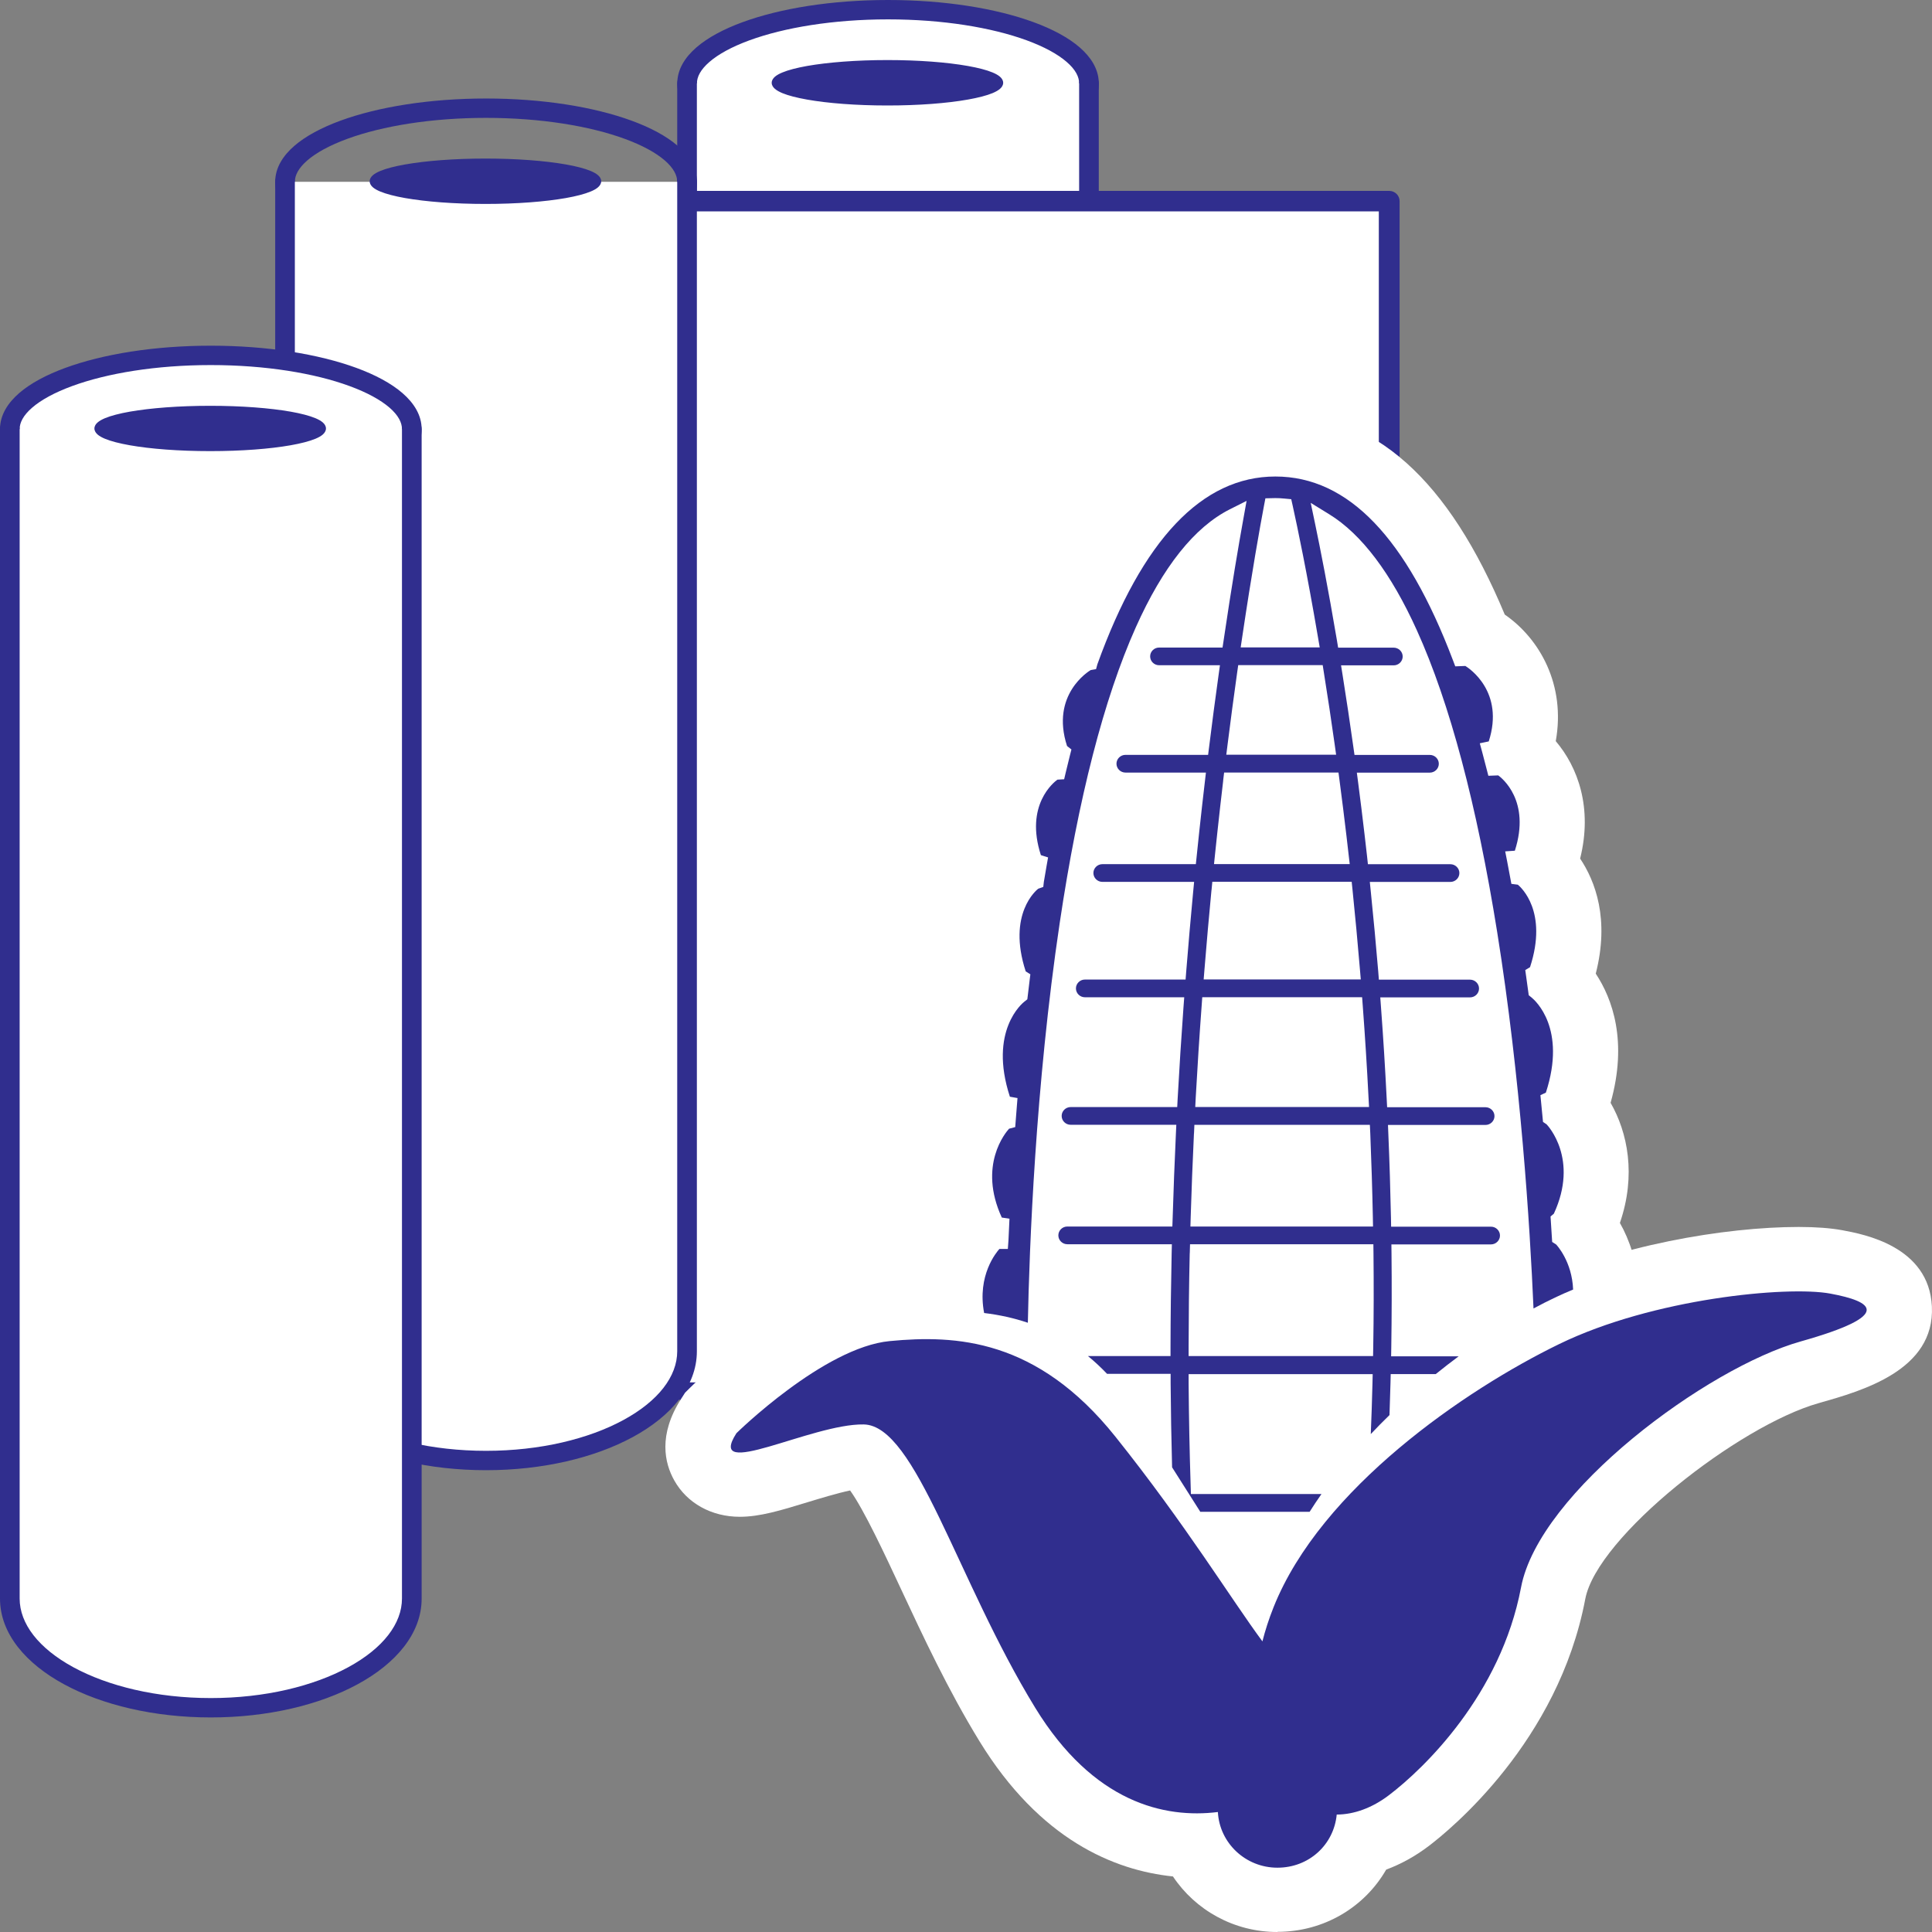
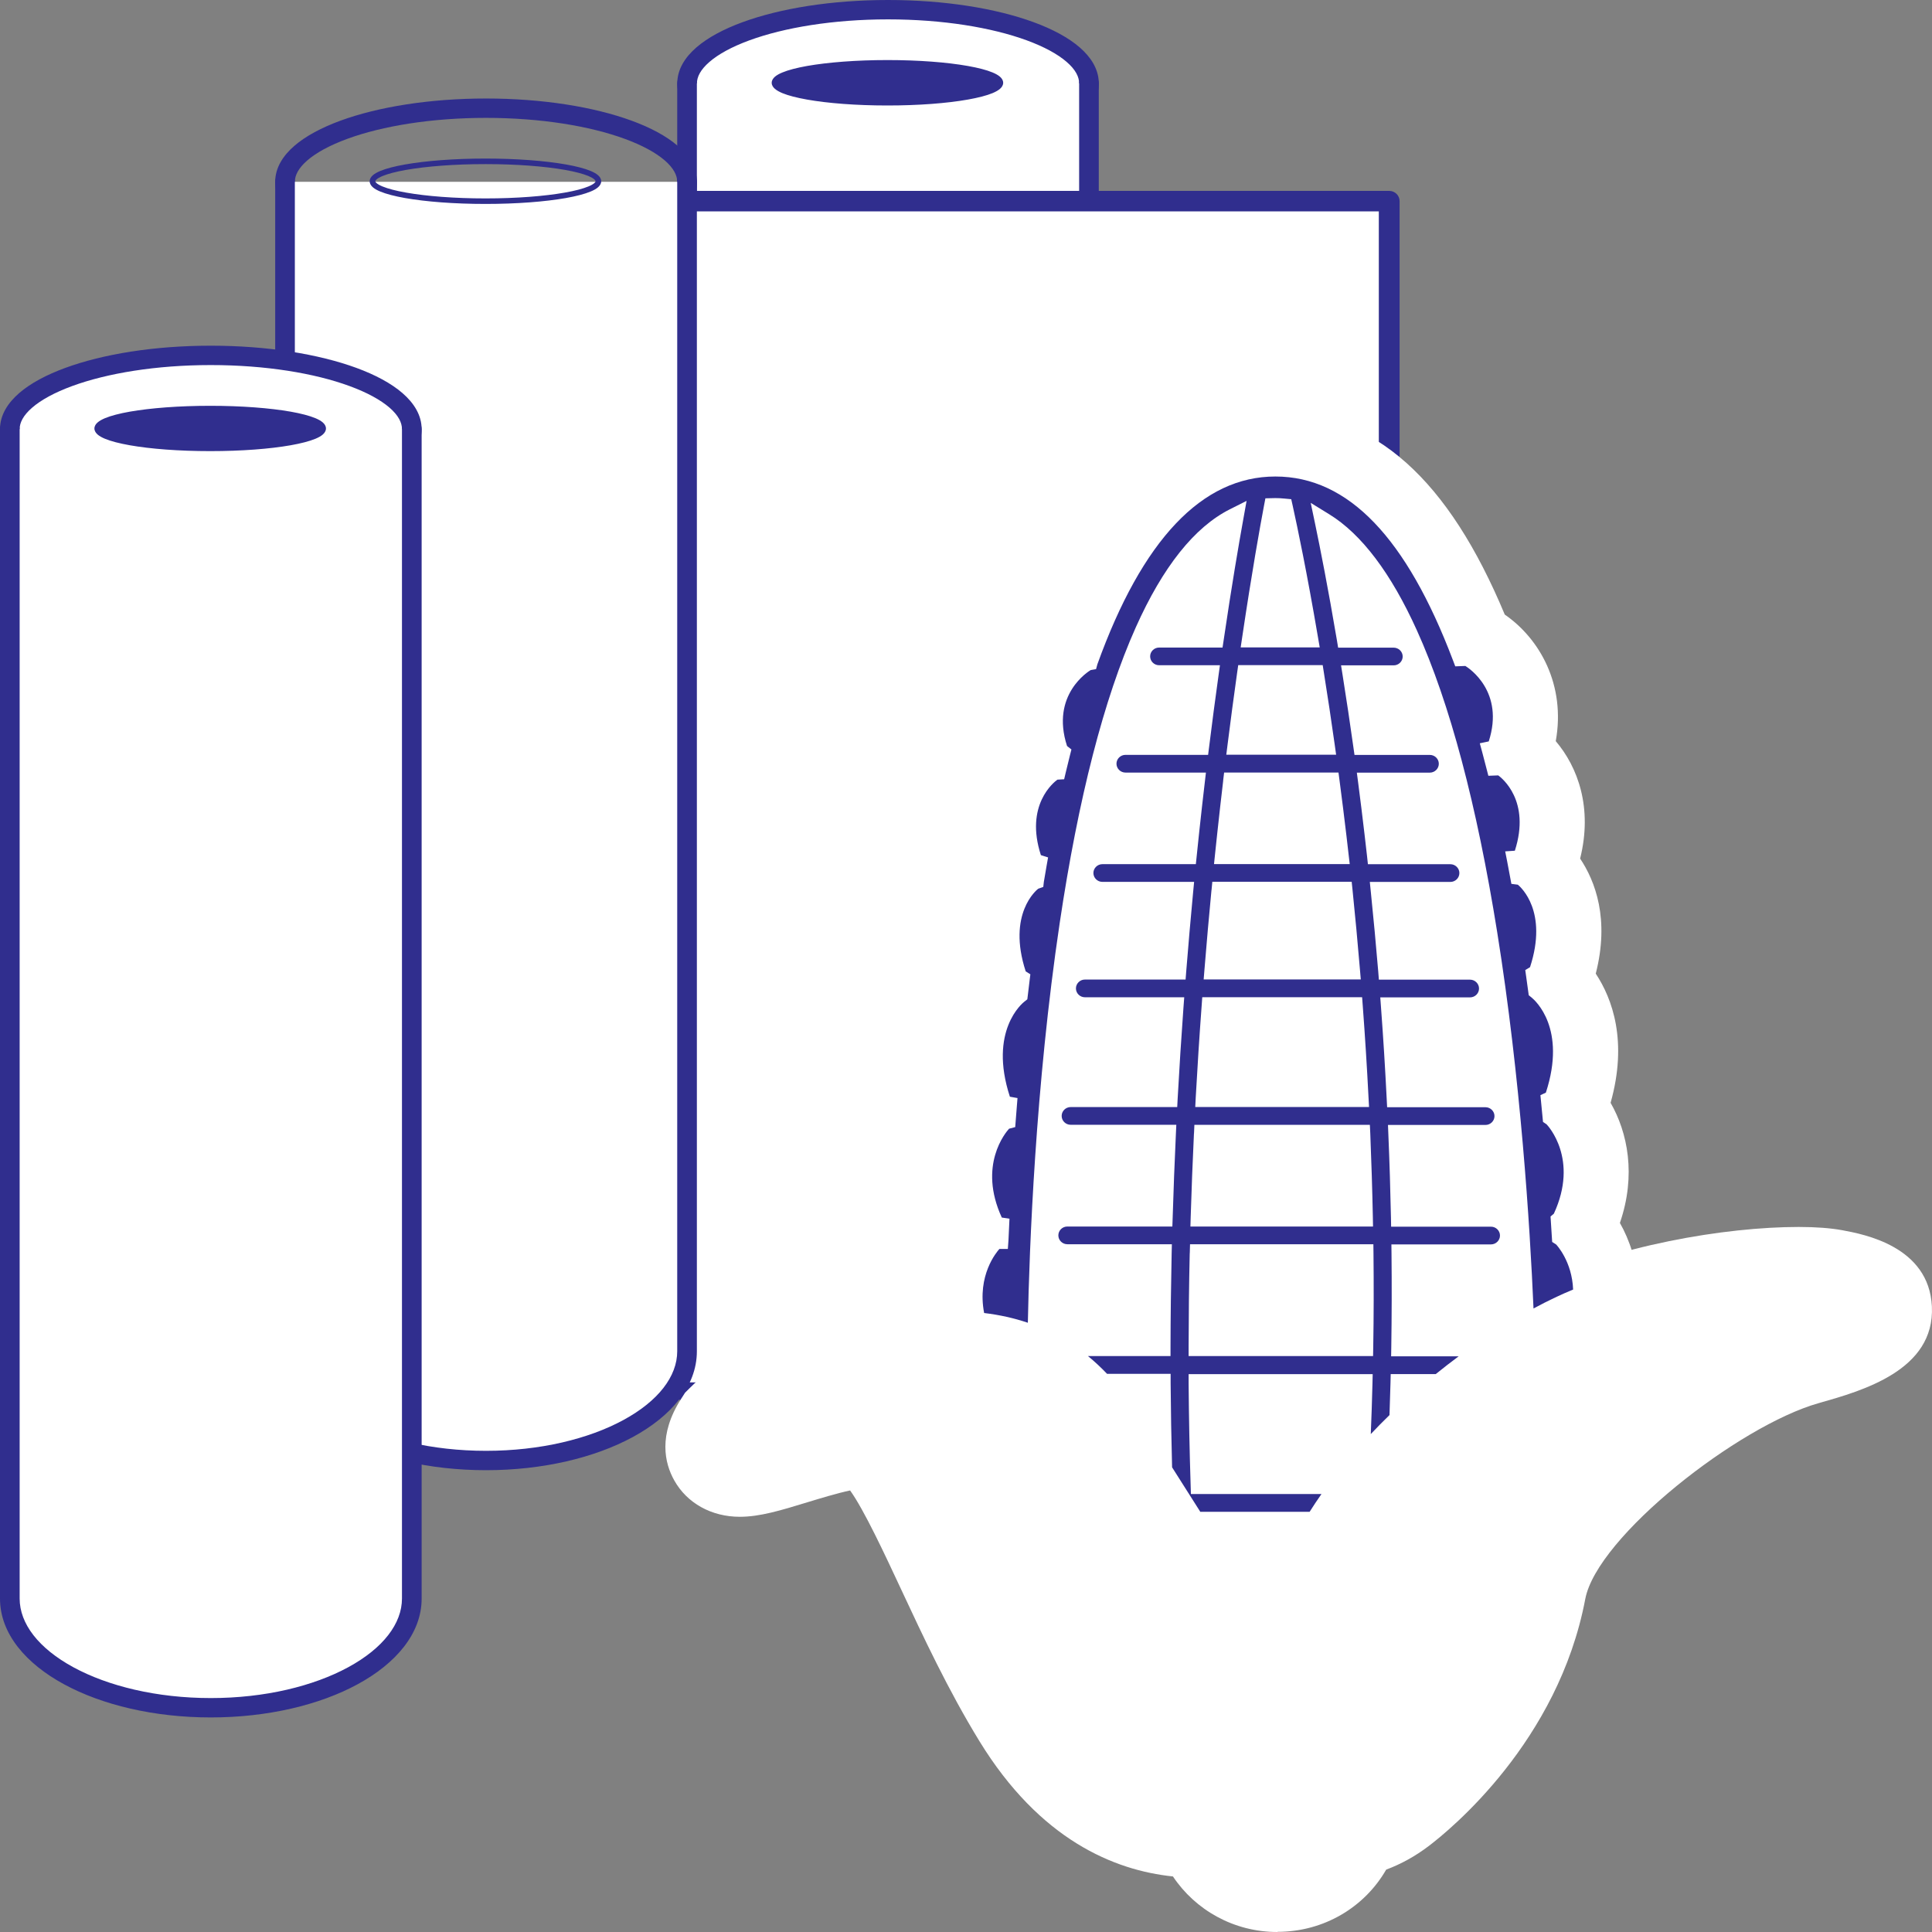
<svg xmlns="http://www.w3.org/2000/svg" width="70" height="70" viewBox="0 0 70 70" fill="none">
  <rect x="0" y="0" width="70" height="70" fill="#808080" stroke="none" />
  <g clip-path="url(#clip0_29_84)">
    <path d="M39.457 3.02C39.457 4.494 36.197 5.689 32.177 5.689C28.157 5.689 24.895 4.494 24.895 3.02C24.895 1.546 28.153 0.351 32.175 0.351C36.197 0.351 39.455 1.544 39.455 3.02H39.457Z" fill="white" />
    <path fill-rule="evenodd" clip-rule="evenodd" d="M25.703 2.245C25.378 2.526 25.251 2.789 25.251 3.02C25.251 3.251 25.378 3.514 25.703 3.795C26.027 4.076 26.517 4.345 27.153 4.578C28.422 5.043 30.199 5.338 32.177 5.338C34.156 5.338 35.932 5.043 37.2 4.578C37.836 4.345 38.326 4.076 38.65 3.795C38.961 3.526 39.09 3.274 39.1 3.05C39.1 3.04 39.099 3.03 39.099 3.02C39.099 2.788 38.973 2.525 38.648 2.244C38.324 1.963 37.835 1.694 37.199 1.461C35.931 0.996 34.155 0.702 32.175 0.702C30.196 0.702 28.42 0.997 27.151 1.462C26.516 1.695 26.026 1.964 25.703 2.245ZM39.811 2.976C39.795 2.488 39.519 2.064 39.119 1.717C38.706 1.359 38.129 1.053 37.448 0.803C36.081 0.302 34.217 0 32.175 0C30.133 0 28.269 0.303 26.903 0.804C26.221 1.054 25.645 1.36 25.232 1.718C24.82 2.075 24.539 2.514 24.539 3.02C24.539 3.526 24.82 3.965 25.233 4.322C25.646 4.68 26.223 4.986 26.905 5.236C28.272 5.737 30.136 6.04 32.177 6.04C34.218 6.04 36.082 5.737 37.449 5.236C38.131 4.986 38.708 4.68 39.12 4.322C39.532 3.965 39.813 3.526 39.813 3.02C39.813 3.005 39.813 2.991 39.811 2.976Z" fill="#302E8E" />
    <path d="M24.893 3.02V45.391C24.893 47.575 28.154 49.348 32.175 49.348C36.197 49.348 39.455 47.575 39.455 45.391V3.02" fill="white" />
    <path fill-rule="evenodd" clip-rule="evenodd" d="M24.893 2.669C25.09 2.669 25.249 2.826 25.249 3.02V45.391C25.249 46.297 25.93 47.192 27.198 47.881C28.454 48.564 30.213 48.997 32.175 48.997C34.137 48.997 35.896 48.564 37.151 47.881C38.419 47.192 39.099 46.297 39.099 45.391V3.02C39.099 2.826 39.258 2.669 39.455 2.669C39.652 2.669 39.811 2.826 39.811 3.02V45.391C39.811 46.67 38.862 47.753 37.495 48.496C36.116 49.245 34.234 49.699 32.175 49.699C30.116 49.699 28.234 49.245 26.854 48.496C25.487 47.753 24.537 46.67 24.537 45.391V3.02C24.537 2.826 24.696 2.669 24.893 2.669Z" fill="#302E8E" />
    <path d="M36.246 3C36.246 3.397 34.416 3.722 32.155 3.722C29.894 3.722 28.062 3.397 28.062 3C28.062 2.603 29.894 2.276 32.155 2.276C34.416 2.276 36.246 2.601 36.246 3Z" fill="#302E8E" />
    <path fill-rule="evenodd" clip-rule="evenodd" d="M28.212 2.93C28.169 2.968 28.164 2.991 28.164 3C28.164 3.009 28.169 3.032 28.212 3.069C28.255 3.106 28.324 3.147 28.423 3.188C28.62 3.27 28.911 3.346 29.278 3.411C30.012 3.541 31.028 3.622 32.155 3.622C33.281 3.622 34.298 3.541 35.03 3.411C35.397 3.346 35.688 3.27 35.885 3.188C35.983 3.147 36.053 3.106 36.096 3.069C36.139 3.032 36.144 3.009 36.144 3C36.144 2.991 36.139 2.967 36.096 2.93C36.053 2.892 35.983 2.852 35.885 2.811C35.688 2.728 35.397 2.652 35.03 2.587C34.298 2.457 33.281 2.376 32.155 2.376C31.028 2.376 30.012 2.458 29.279 2.588C28.911 2.653 28.62 2.729 28.423 2.812C28.324 2.853 28.255 2.893 28.212 2.93ZM29.242 2.39C29.991 2.258 31.02 2.176 32.155 2.176C33.289 2.176 34.319 2.257 35.066 2.39C35.439 2.456 35.747 2.535 35.964 2.626C36.072 2.671 36.164 2.722 36.23 2.779C36.295 2.835 36.347 2.909 36.347 3C36.347 3.09 36.295 3.164 36.23 3.22C36.164 3.277 36.072 3.327 35.964 3.373C35.747 3.463 35.439 3.542 35.066 3.608C34.319 3.741 33.289 3.822 32.155 3.822C31.02 3.822 29.991 3.741 29.242 3.608C28.869 3.542 28.561 3.463 28.344 3.373C28.236 3.327 28.144 3.277 28.078 3.22C28.013 3.164 27.96 3.09 27.96 3C27.96 2.909 28.013 2.836 28.078 2.779C28.144 2.722 28.236 2.672 28.344 2.627C28.561 2.536 28.869 2.457 29.242 2.39Z" fill="#302E8E" />
    <path d="M24.893 7.287H50.334V50.457H24.893" fill="white" />
    <path fill-rule="evenodd" clip-rule="evenodd" d="M24.517 7.287C24.517 7.082 24.685 6.916 24.893 6.916H50.334C50.542 6.916 50.71 7.082 50.71 7.287V50.457C50.71 50.661 50.542 50.828 50.334 50.828H24.893C24.685 50.828 24.517 50.661 24.517 50.457C24.517 50.252 24.685 50.086 24.893 50.086H49.957V7.658H24.893C24.685 7.658 24.517 7.492 24.517 7.287Z" fill="#302E8E" />
    <path fill-rule="evenodd" clip-rule="evenodd" d="M11.134 5.812C10.809 6.094 10.683 6.356 10.683 6.587C10.683 6.818 10.809 7.081 11.134 7.363C11.458 7.644 11.948 7.913 12.583 8.146C13.852 8.611 15.628 8.905 17.609 8.905C19.59 8.905 21.367 8.611 22.636 8.146C23.272 7.913 23.761 7.644 24.086 7.363C24.41 7.081 24.537 6.818 24.537 6.587C24.537 6.357 24.41 6.094 24.085 5.812C23.761 5.532 23.271 5.263 22.635 5.03C21.366 4.565 19.589 4.271 17.609 4.271C15.629 4.271 13.853 4.565 12.584 5.03C11.948 5.263 11.459 5.532 11.134 5.812ZM12.336 4.372C13.703 3.872 15.567 3.569 17.609 3.569C19.651 3.569 21.516 3.872 22.883 4.372C23.566 4.622 24.143 4.928 24.555 5.285C24.968 5.642 25.249 6.081 25.249 6.587C25.249 7.093 24.968 7.533 24.556 7.89C24.143 8.247 23.566 8.553 22.884 8.803C21.517 9.304 19.652 9.607 17.609 9.607C15.566 9.607 13.701 9.304 12.335 8.803C11.653 8.553 11.076 8.247 10.664 7.89C10.252 7.532 9.971 7.093 9.971 6.587C9.971 6.081 10.252 5.642 10.664 5.285C11.077 4.928 11.654 4.622 12.336 4.372Z" fill="#302E8E" />
    <path d="M10.327 6.587V48.959C10.327 51.144 13.587 52.917 17.609 52.917C21.631 52.917 24.893 51.144 24.893 48.959V6.587" fill="white" />
    <path fill-rule="evenodd" clip-rule="evenodd" d="M10.327 6.236C10.524 6.236 10.683 6.394 10.683 6.587V48.959C10.683 49.865 11.364 50.761 12.632 51.45C13.888 52.133 15.647 52.566 17.609 52.566C19.571 52.566 21.331 52.133 22.587 51.45C23.856 50.761 24.537 49.865 24.537 48.959V6.587C24.537 6.394 24.696 6.236 24.893 6.236C25.09 6.236 25.249 6.394 25.249 6.587V48.959C25.249 50.238 24.299 51.322 22.931 52.065C21.551 52.815 19.668 53.268 17.609 53.268C15.55 53.268 13.668 52.815 12.288 52.065C10.921 51.322 9.971 50.238 9.971 48.959V6.587C9.971 6.394 10.13 6.236 10.327 6.236Z" fill="#302E8E" />
-     <path d="M21.681 6.567C21.681 6.964 19.85 7.289 17.59 7.289C15.331 7.289 13.496 6.964 13.496 6.567C13.496 6.17 15.327 5.845 17.59 5.845C19.854 5.845 21.681 6.168 21.681 6.567Z" fill="#302E8E" />
    <path fill-rule="evenodd" clip-rule="evenodd" d="M13.646 6.498C13.602 6.535 13.597 6.559 13.597 6.567C13.597 6.576 13.602 6.599 13.646 6.637C13.689 6.674 13.758 6.714 13.857 6.755C14.055 6.837 14.346 6.914 14.714 6.978C15.448 7.108 16.465 7.189 17.59 7.189C18.716 7.189 19.732 7.108 20.465 6.978C20.832 6.914 21.123 6.837 21.32 6.755C21.419 6.714 21.488 6.674 21.531 6.637C21.575 6.599 21.579 6.576 21.579 6.567C21.579 6.558 21.575 6.535 21.531 6.497C21.488 6.46 21.419 6.42 21.321 6.378C21.124 6.296 20.834 6.22 20.467 6.155C19.734 6.026 18.718 5.946 17.59 5.946C16.463 5.946 15.446 6.027 14.712 6.156C14.345 6.221 14.054 6.297 13.857 6.379C13.758 6.42 13.689 6.461 13.646 6.498ZM14.676 5.959C15.425 5.827 16.455 5.745 17.59 5.745C18.726 5.745 19.755 5.826 20.503 5.958C20.875 6.024 21.183 6.103 21.4 6.194C21.508 6.239 21.599 6.289 21.665 6.346C21.731 6.403 21.783 6.477 21.783 6.567C21.783 6.658 21.73 6.732 21.665 6.788C21.599 6.845 21.508 6.895 21.399 6.94C21.182 7.03 20.874 7.11 20.501 7.176C19.753 7.308 18.724 7.389 17.59 7.389C16.457 7.389 15.427 7.308 14.678 7.176C14.304 7.11 13.996 7.03 13.778 6.94C13.67 6.895 13.578 6.845 13.512 6.788C13.447 6.732 13.394 6.658 13.394 6.567C13.394 6.477 13.446 6.403 13.512 6.347C13.578 6.29 13.669 6.24 13.777 6.195C13.995 6.104 14.303 6.025 14.676 5.959Z" fill="#302E8E" />
    <path d="M14.92 15.547C14.92 17.021 11.66 18.216 7.638 18.216C3.617 18.216 0.356 17.021 0.356 15.547C0.356 14.073 3.617 12.876 7.638 12.876C11.66 12.876 14.92 14.071 14.92 15.547Z" fill="white" />
    <path fill-rule="evenodd" clip-rule="evenodd" d="M1.164 14.771C0.839 15.053 0.712 15.316 0.712 15.547C0.712 15.778 0.839 16.041 1.164 16.322C1.488 16.603 1.978 16.872 2.613 17.105C3.882 17.57 5.659 17.865 7.638 17.865C9.618 17.865 11.395 17.57 12.663 17.105C13.299 16.872 13.789 16.603 14.113 16.322C14.438 16.041 14.564 15.778 14.564 15.547C14.564 15.315 14.438 15.052 14.113 14.77C13.789 14.489 13.299 14.22 12.663 13.987C11.395 13.521 9.618 13.227 7.638 13.227C5.659 13.227 3.882 13.522 2.613 13.988C1.978 14.221 1.488 14.49 1.164 14.771ZM2.365 13.33C3.732 12.828 5.596 12.525 7.638 12.525C9.68 12.525 11.545 12.828 12.912 13.329C13.594 13.579 14.171 13.886 14.583 14.243C14.996 14.601 15.277 15.04 15.277 15.547C15.277 16.053 14.995 16.492 14.583 16.849C14.171 17.207 13.594 17.513 12.912 17.763C11.545 18.264 9.68 18.567 7.638 18.567C5.596 18.567 3.732 18.264 2.365 17.763C1.683 17.513 1.106 17.207 0.693 16.849C0.281 16.492 0 16.053 0 15.547C0 15.041 0.281 14.602 0.693 14.244C1.106 13.886 1.683 13.58 2.365 13.33Z" fill="#302E8E" />
    <path d="M0.356 15.547V57.918C0.356 60.104 3.617 61.875 7.638 61.875C11.66 61.875 14.92 60.102 14.92 57.918V15.547" fill="white" />
    <path fill-rule="evenodd" clip-rule="evenodd" d="M0.356 15.196C0.553 15.196 0.712 15.353 0.712 15.547V57.918C0.712 58.825 1.393 59.72 2.661 60.409C3.917 61.091 5.676 61.524 7.638 61.524C9.601 61.524 11.36 61.09 12.615 60.408C13.884 59.719 14.564 58.823 14.564 57.918V15.547C14.564 15.353 14.724 15.196 14.92 15.196C15.117 15.196 15.277 15.353 15.277 15.547V57.918C15.277 59.197 14.327 60.28 12.959 61.023C11.58 61.773 9.698 62.226 7.638 62.226C5.579 62.226 3.697 61.773 2.317 61.023C0.95 60.281 0 59.198 0 57.918V15.547C0 15.353 0.159 15.196 0.356 15.196Z" fill="#302E8E" />
    <path d="M11.709 15.525C11.709 15.924 9.879 16.245 7.618 16.245C5.357 16.245 3.523 15.924 3.523 15.525C3.523 15.126 5.355 14.803 7.618 14.803C9.881 14.803 11.709 15.126 11.709 15.525Z" fill="#302E8E" />
    <path fill-rule="evenodd" clip-rule="evenodd" d="M3.673 15.455C3.63 15.492 3.625 15.516 3.625 15.525C3.625 15.534 3.63 15.557 3.673 15.595C3.716 15.632 3.785 15.672 3.884 15.713C4.081 15.795 4.373 15.871 4.74 15.936C5.474 16.064 6.491 16.144 7.618 16.144C8.744 16.144 9.761 16.064 10.493 15.936C10.86 15.871 11.151 15.795 11.348 15.713C11.447 15.672 11.516 15.632 11.559 15.595C11.602 15.557 11.607 15.534 11.607 15.525C11.607 15.516 11.602 15.492 11.559 15.455C11.516 15.418 11.447 15.377 11.348 15.336C11.152 15.254 10.861 15.178 10.494 15.113C9.762 14.984 8.745 14.903 7.618 14.903C6.49 14.903 5.473 14.984 4.74 15.113C4.372 15.178 4.081 15.254 3.884 15.336C3.785 15.377 3.716 15.418 3.673 15.455ZM4.704 14.915C5.452 14.784 6.482 14.703 7.618 14.703C8.754 14.703 9.783 14.784 10.53 14.915C10.903 14.981 11.21 15.061 11.427 15.151C11.536 15.197 11.627 15.247 11.693 15.304C11.758 15.36 11.81 15.434 11.81 15.525C11.81 15.615 11.758 15.689 11.693 15.746C11.627 15.803 11.535 15.853 11.427 15.898C11.21 15.988 10.902 16.067 10.529 16.133C9.781 16.265 8.752 16.345 7.618 16.345C6.483 16.345 5.453 16.265 4.705 16.133C4.331 16.067 4.023 15.988 3.805 15.898C3.697 15.853 3.605 15.803 3.539 15.746C3.474 15.689 3.421 15.616 3.421 15.525C3.421 15.434 3.473 15.36 3.539 15.304C3.605 15.247 3.697 15.197 3.805 15.151C4.022 15.061 4.33 14.981 4.704 14.915Z" fill="#302E8E" />
-     <path d="M47.081 57.098H42.17L41.474 56.003C41.248 55.646 40.117 53.862 40.117 53.862L40.098 53.228C40.088 52.855 40.08 52.482 40.072 52.109H39.083L38.383 51.375C38.228 51.213 38.067 51.062 37.9 50.926L37.249 50.391L36.465 50.124C36.128 50.01 35.769 49.929 35.373 49.883L33.651 49.679L33.329 48C33.27 47.687 33.24 47.385 33.233 47.092L32.886 46.805H33.236C33.268 45.893 33.535 45.09 33.893 44.461C33.303 42.734 33.622 41.192 34.233 40.115C33.667 38.102 34.062 36.49 34.766 35.419C34.318 33.644 34.691 32.217 35.33 31.252C34.874 29.413 35.417 27.944 36.217 27.005C35.883 25.128 36.677 23.554 37.76 22.651C39.746 17.526 42.585 14.929 46.202 14.929C49.819 14.929 52.489 17.396 54.52 22.267C55.78 23.135 56.736 24.807 56.368 26.853C57.166 27.791 57.711 29.265 57.251 31.108C57.797 31.924 58.324 33.3 57.817 35.277C58.416 36.183 58.983 37.723 58.355 39.957C58.971 41.032 59.289 42.572 58.692 44.309C59.04 44.922 59.317 45.722 59.35 46.633L59.356 46.809H59.924L59.372 47.218L59.411 48.245L57.901 48.868C57.713 48.947 57.53 49.027 57.359 49.107C57.142 49.209 56.916 49.326 56.686 49.45L55.483 50.098L54.262 51.002C54.007 51.191 53.755 51.387 53.509 51.584L52.855 52.113H52.67L52.664 52.275L51.994 52.927C51.787 53.13 51.581 53.338 51.386 53.545L50.496 54.487L49.817 55.456C49.686 55.64 49.564 55.825 49.45 56.005L48.756 57.104H48.024L47.03 58.153L47.073 57.104L47.081 57.098Z" fill="white" />
+     <path d="M47.081 57.098H42.17L41.474 56.003C41.248 55.646 40.117 53.862 40.117 53.862L40.098 53.228C40.088 52.855 40.08 52.482 40.072 52.109H39.083L38.383 51.375C38.228 51.213 38.067 51.062 37.9 50.926L37.249 50.391L36.465 50.124C36.128 50.01 35.769 49.929 35.373 49.883L33.651 49.679L33.329 48C33.27 47.687 33.24 47.385 33.233 47.092L32.886 46.805H33.236C33.303 42.734 33.622 41.192 34.233 40.115C33.667 38.102 34.062 36.49 34.766 35.419C34.318 33.644 34.691 32.217 35.33 31.252C34.874 29.413 35.417 27.944 36.217 27.005C35.883 25.128 36.677 23.554 37.76 22.651C39.746 17.526 42.585 14.929 46.202 14.929C49.819 14.929 52.489 17.396 54.52 22.267C55.78 23.135 56.736 24.807 56.368 26.853C57.166 27.791 57.711 29.265 57.251 31.108C57.797 31.924 58.324 33.3 57.817 35.277C58.416 36.183 58.983 37.723 58.355 39.957C58.971 41.032 59.289 42.572 58.692 44.309C59.04 44.922 59.317 45.722 59.35 46.633L59.356 46.809H59.924L59.372 47.218L59.411 48.245L57.901 48.868C57.713 48.947 57.53 49.027 57.359 49.107C57.142 49.209 56.916 49.326 56.686 49.45L55.483 50.098L54.262 51.002C54.007 51.191 53.755 51.387 53.509 51.584L52.855 52.113H52.67L52.664 52.275L51.994 52.927C51.787 53.13 51.581 53.338 51.386 53.545L50.496 54.487L49.817 55.456C49.686 55.64 49.564 55.825 49.45 56.005L48.756 57.104H48.024L47.03 58.153L47.073 57.104L47.081 57.098Z" fill="white" />
    <path d="M46.283 70C44.704 70 43.308 69.204 42.498 67.987C40.377 67.768 37.678 66.665 35.482 63.078C34.347 61.225 33.441 59.28 32.639 57.563C32.063 56.328 31.304 54.7 30.801 54.002C30.329 54.102 29.684 54.299 29.25 54.431C28.292 54.724 27.533 54.956 26.804 54.956C25.778 54.956 24.891 54.463 24.429 53.637C24.079 53.011 23.839 51.991 24.681 50.679L24.822 50.459L25.009 50.274C25.638 49.657 28.927 46.56 32.006 46.266C32.578 46.212 33.091 46.183 33.573 46.183C37.047 46.183 39.893 47.629 42.268 50.601C43.479 52.117 44.507 53.543 45.353 54.766C48.522 50.148 54.18 47.218 55.45 46.6C58.499 45.119 62.527 44.455 65.168 44.455C65.789 44.455 66.32 44.495 66.748 44.573C67.525 44.718 69.892 45.153 69.996 47.336C70.106 49.651 67.47 50.392 65.895 50.838C62.995 51.656 57.864 55.676 57.437 57.936C56.46 63.102 52.54 66.298 51.764 66.886C51.278 67.255 50.759 67.541 50.224 67.74C49.444 69.098 47.971 69.994 46.283 69.994V70Z" fill="white" />
-     <path d="M66.312 46.869C64.761 46.583 59.891 47.044 56.496 48.696C53.101 50.346 47.861 53.93 46.145 58.229C45.972 58.662 45.84 59.075 45.74 59.47C44.614 57.95 42.958 55.237 40.41 52.049C37.57 48.498 34.627 48.361 32.236 48.59C29.845 48.818 26.682 51.928 26.682 51.928C25.554 53.683 29.403 51.578 31.294 51.61C33.187 51.642 34.666 57.236 37.507 61.875C39.618 65.32 42.197 65.893 44.126 65.653C44.185 66.775 45.127 67.67 46.283 67.67C47.439 67.67 48.329 66.826 48.432 65.745C49.055 65.743 49.711 65.508 50.321 65.045C51.595 64.078 54.375 61.401 55.11 57.515C55.765 54.052 61.853 49.556 65.246 48.602C68.636 47.645 67.863 47.156 66.312 46.869Z" fill="#302E8E" />
    <path d="M43.483 54.766C43.257 54.409 42.467 53.164 42.467 53.164C42.439 52.137 42.422 51.11 42.414 50.108V49.777H40.111C39.891 49.546 39.659 49.33 39.419 49.133H42.41V48.8C42.412 47.683 42.427 46.546 42.451 45.421L42.459 45.081H38.672C38.492 45.081 38.346 44.936 38.346 44.76C38.346 44.583 38.492 44.439 38.672 44.439H42.477L42.488 44.116C42.518 43.123 42.557 42.109 42.604 41.102L42.62 40.753H38.792C38.613 40.753 38.466 40.609 38.466 40.432C38.466 40.256 38.613 40.111 38.792 40.111H42.653L42.669 39.797C42.73 38.694 42.801 37.581 42.88 36.49L42.907 36.133H39.309C39.13 36.133 38.983 35.989 38.983 35.812C38.983 35.636 39.13 35.491 39.309 35.491H42.956L42.98 35.184C43.057 34.224 43.141 33.259 43.23 32.317L43.265 31.952H39.942C39.763 31.952 39.616 31.808 39.616 31.631C39.616 31.455 39.763 31.31 39.942 31.31H43.328L43.359 31.012C43.389 30.709 43.42 30.414 43.452 30.123C43.517 29.52 43.583 28.932 43.65 28.363L43.693 27.992H40.778C40.599 27.992 40.452 27.847 40.452 27.671C40.452 27.494 40.599 27.35 40.778 27.35H43.772L43.809 27.057C43.916 26.193 44.03 25.327 44.148 24.482L44.201 24.103H41.997C41.818 24.103 41.672 23.959 41.672 23.782C41.672 23.606 41.818 23.462 41.997 23.462H44.295L44.338 23.177C44.627 21.216 44.883 19.718 45.048 18.807L45.166 18.148L44.559 18.453C43.279 19.098 42.132 20.536 41.151 22.732C39.999 25.308 39.071 28.912 38.395 33.442C37.514 39.345 37.294 45.241 37.241 47.926C36.744 47.758 36.221 47.641 35.657 47.573C35.397 46.209 36.103 45.371 36.211 45.251H36.516L36.539 44.932L36.575 44.156L36.297 44.114C35.427 42.221 36.437 41.03 36.561 40.895L36.783 40.837C36.783 40.837 36.828 40.26 36.842 40.085L36.866 39.785L36.59 39.736C35.808 37.336 37.058 36.336 37.113 36.293L37.222 36.207L37.239 36.069C37.261 35.882 37.283 35.696 37.306 35.509L37.332 35.301L37.163 35.194C36.482 33.103 37.569 32.237 37.615 32.201L37.8 32.135L37.821 31.95C37.855 31.75 37.888 31.549 37.923 31.352L37.974 31.066L37.713 30.983C37.125 29.171 38.183 28.34 38.313 28.248L38.556 28.234L38.613 27.992C38.663 27.779 38.714 27.569 38.767 27.362L38.82 27.155L38.661 27.029C38.055 25.164 39.457 24.314 39.518 24.278L39.712 24.244L39.76 24.069C41.387 19.553 43.556 17.265 46.208 17.265C48.86 17.265 50.967 19.503 52.642 23.919L52.727 24.143L53.093 24.129C53.232 24.214 54.52 25.066 53.94 26.863L53.616 26.931L53.708 27.27C53.759 27.458 53.808 27.651 53.858 27.845L53.926 28.108L54.284 28.094C54.414 28.188 55.468 29.014 54.886 30.823L54.536 30.847L54.608 31.214C54.644 31.402 54.679 31.591 54.715 31.784L54.76 32.024L54.994 32.054C55.106 32.147 56.095 33.025 55.436 35.042L55.263 35.148L55.293 35.361C55.32 35.549 55.346 35.74 55.371 35.928L55.389 36.059L55.493 36.143C55.625 36.251 56.769 37.262 56.01 39.588L55.812 39.68L55.906 40.649L56.036 40.737C56.079 40.781 57.215 41.994 56.299 43.974L56.179 44.076C56.179 44.076 56.215 44.637 56.227 44.83L56.238 44.998L56.382 45.09C56.401 45.111 56.958 45.702 56.997 46.723C56.771 46.815 56.553 46.913 56.344 47.012C56.089 47.132 55.827 47.266 55.562 47.409C55.432 44.397 55.094 39.069 54.247 33.779C53.506 29.151 52.528 25.471 51.337 22.84C50.401 20.769 49.33 19.351 48.158 18.631L47.49 18.22L47.649 18.98C47.834 19.866 48.121 21.316 48.437 23.187L48.483 23.466H50.496C50.675 23.466 50.822 23.61 50.822 23.787C50.822 23.963 50.675 24.107 50.496 24.107H48.589L48.65 24.492C48.785 25.335 48.913 26.199 49.035 27.065L49.076 27.352H51.805C51.984 27.352 52.131 27.496 52.131 27.673C52.131 27.849 51.984 27.994 51.805 27.994H49.161L49.21 28.369C49.289 28.976 49.365 29.592 49.436 30.197C49.467 30.464 49.499 30.737 49.53 31.015L49.562 31.312H52.55C52.729 31.312 52.876 31.457 52.876 31.633C52.876 31.81 52.729 31.954 52.55 31.954H49.631L49.668 32.321C49.766 33.272 49.855 34.236 49.935 35.188L49.959 35.495H53.262C53.441 35.495 53.588 35.64 53.588 35.816C53.588 35.993 53.441 36.137 53.262 36.137H50.01L50.036 36.494C50.118 37.589 50.187 38.702 50.242 39.801L50.258 40.117H53.822C54.001 40.117 54.148 40.262 54.148 40.438C54.148 40.615 54.001 40.759 53.822 40.759H50.289L50.303 41.106C50.346 42.109 50.376 43.123 50.397 44.118L50.403 44.445H54.021C54.2 44.445 54.347 44.589 54.347 44.766C54.347 44.942 54.2 45.087 54.021 45.087H50.413L50.417 45.423C50.429 46.556 50.425 47.691 50.409 48.802L50.403 49.141H52.851C52.57 49.35 52.293 49.564 52.021 49.785H50.388L50.38 50.11C50.37 50.495 50.358 50.882 50.344 51.271C50.112 51.497 49.884 51.726 49.666 51.959C49.69 51.349 49.713 50.735 49.727 50.128L49.735 49.787H43.066V50.122C43.076 51.359 43.1 52.6 43.139 53.809L43.149 54.132H47.879C47.728 54.347 47.586 54.561 47.45 54.776H43.483V54.766ZM43.106 45.407C43.08 46.538 43.068 47.681 43.066 48.8V49.133H49.749L49.755 48.804C49.774 47.689 49.776 46.546 49.764 45.409L49.76 45.081H43.117L43.108 45.405L43.106 45.407ZM43.259 41.07C43.21 42.085 43.172 43.101 43.141 44.096L43.131 44.439H49.747L49.741 44.1C49.721 43.093 49.688 42.075 49.648 41.074L49.633 40.755H43.275L43.261 41.072L43.259 41.07ZM43.538 36.44C43.456 37.545 43.385 38.662 43.324 39.758L43.306 40.109H49.603L49.584 39.761C49.528 38.662 49.458 37.545 49.375 36.44L49.352 36.131H43.56L43.538 36.44ZM43.894 32.251C43.802 33.209 43.717 34.178 43.64 35.128L43.611 35.487H49.304L49.273 35.126C49.192 34.16 49.102 33.189 49.005 32.247L48.974 31.948H43.925L43.896 32.249L43.894 32.251ZM44.319 28.282C44.246 28.902 44.173 29.544 44.102 30.205C44.075 30.446 44.051 30.691 44.024 30.941L43.986 31.308H48.903L48.86 30.939C48.834 30.713 48.809 30.488 48.783 30.27C48.705 29.614 48.622 28.946 48.534 28.28L48.496 27.99H44.352L44.317 28.284L44.319 28.282ZM44.822 24.386C44.702 25.24 44.586 26.111 44.478 26.971L44.431 27.344H48.41L48.357 26.965C48.235 26.101 48.105 25.23 47.968 24.38L47.924 24.099H44.863L44.822 24.386ZM45.848 18.055L45.797 18.322C45.652 19.088 45.359 20.724 45.009 23.075L44.952 23.456H47.816L47.749 23.067C47.354 20.744 47.008 19.098 46.837 18.324L46.784 18.087L46.538 18.064C46.42 18.051 46.31 18.047 46.204 18.047C46.184 18.047 45.846 18.055 45.846 18.055H45.848Z" fill="#302E8E" />
  </g>
  <defs>
    <clipPath id="clip0_29_84">
      <rect width="70" height="70" fill="white" />
    </clipPath>
  </defs>
</svg>